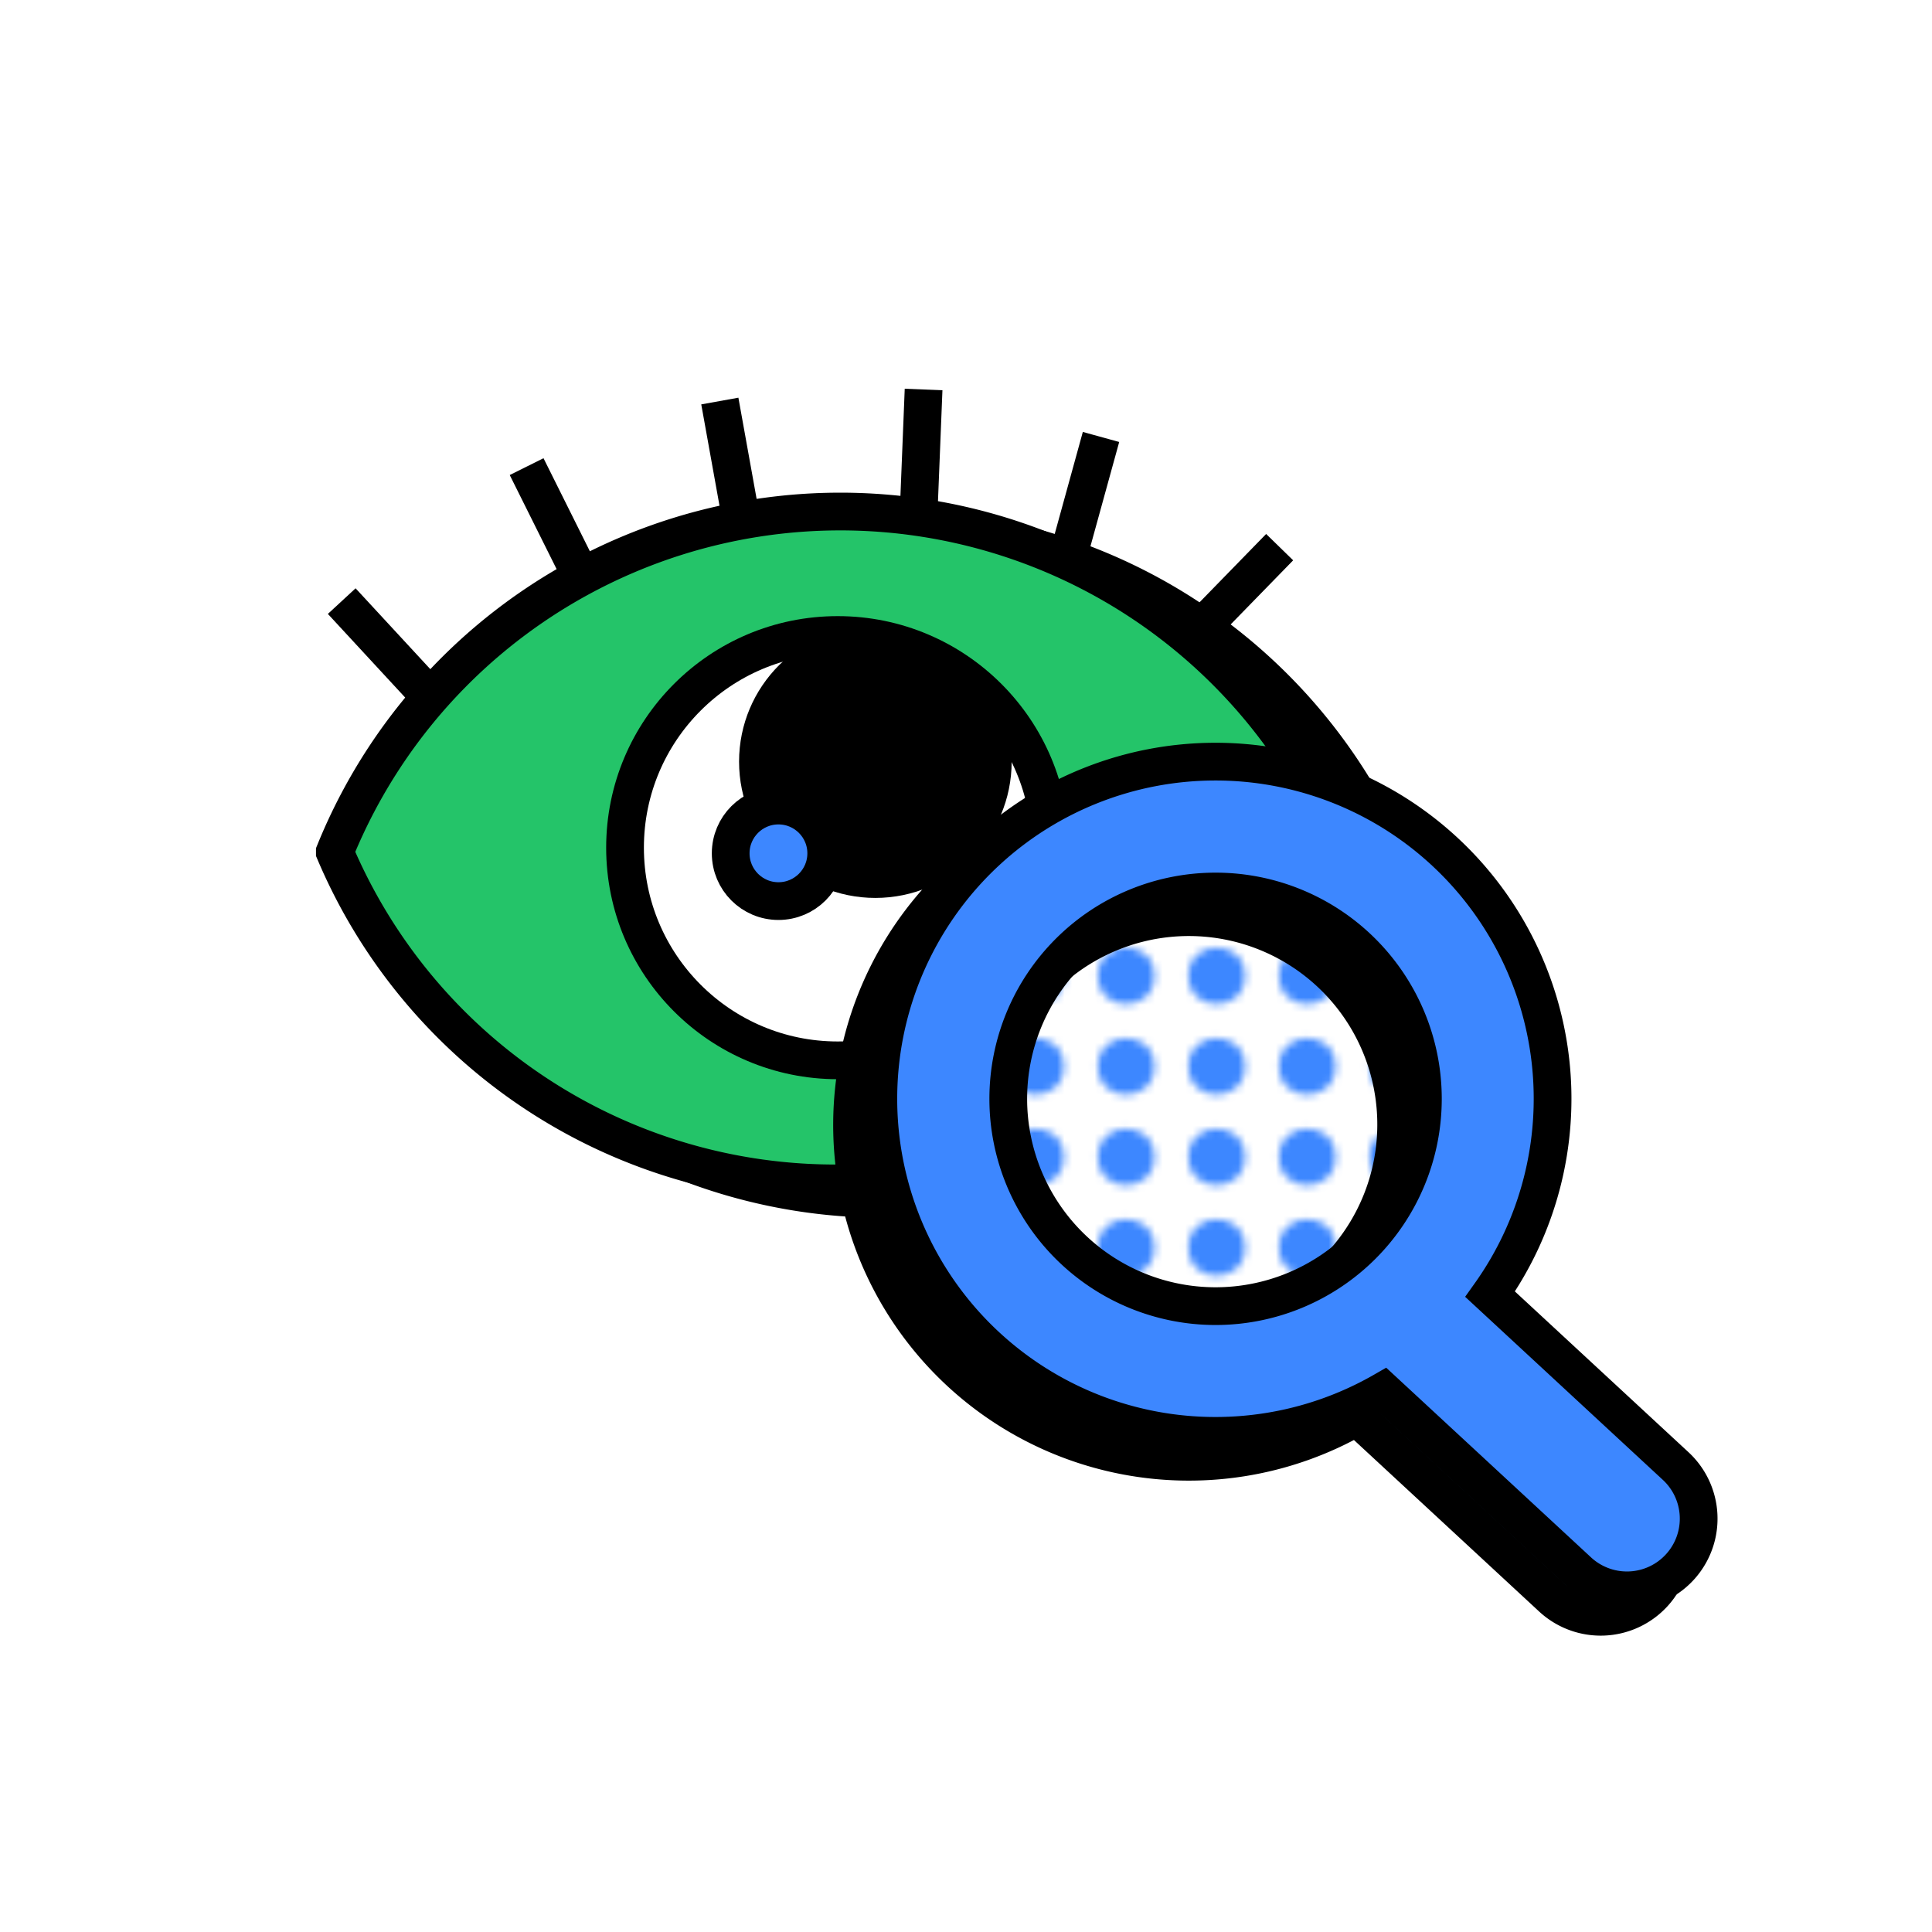
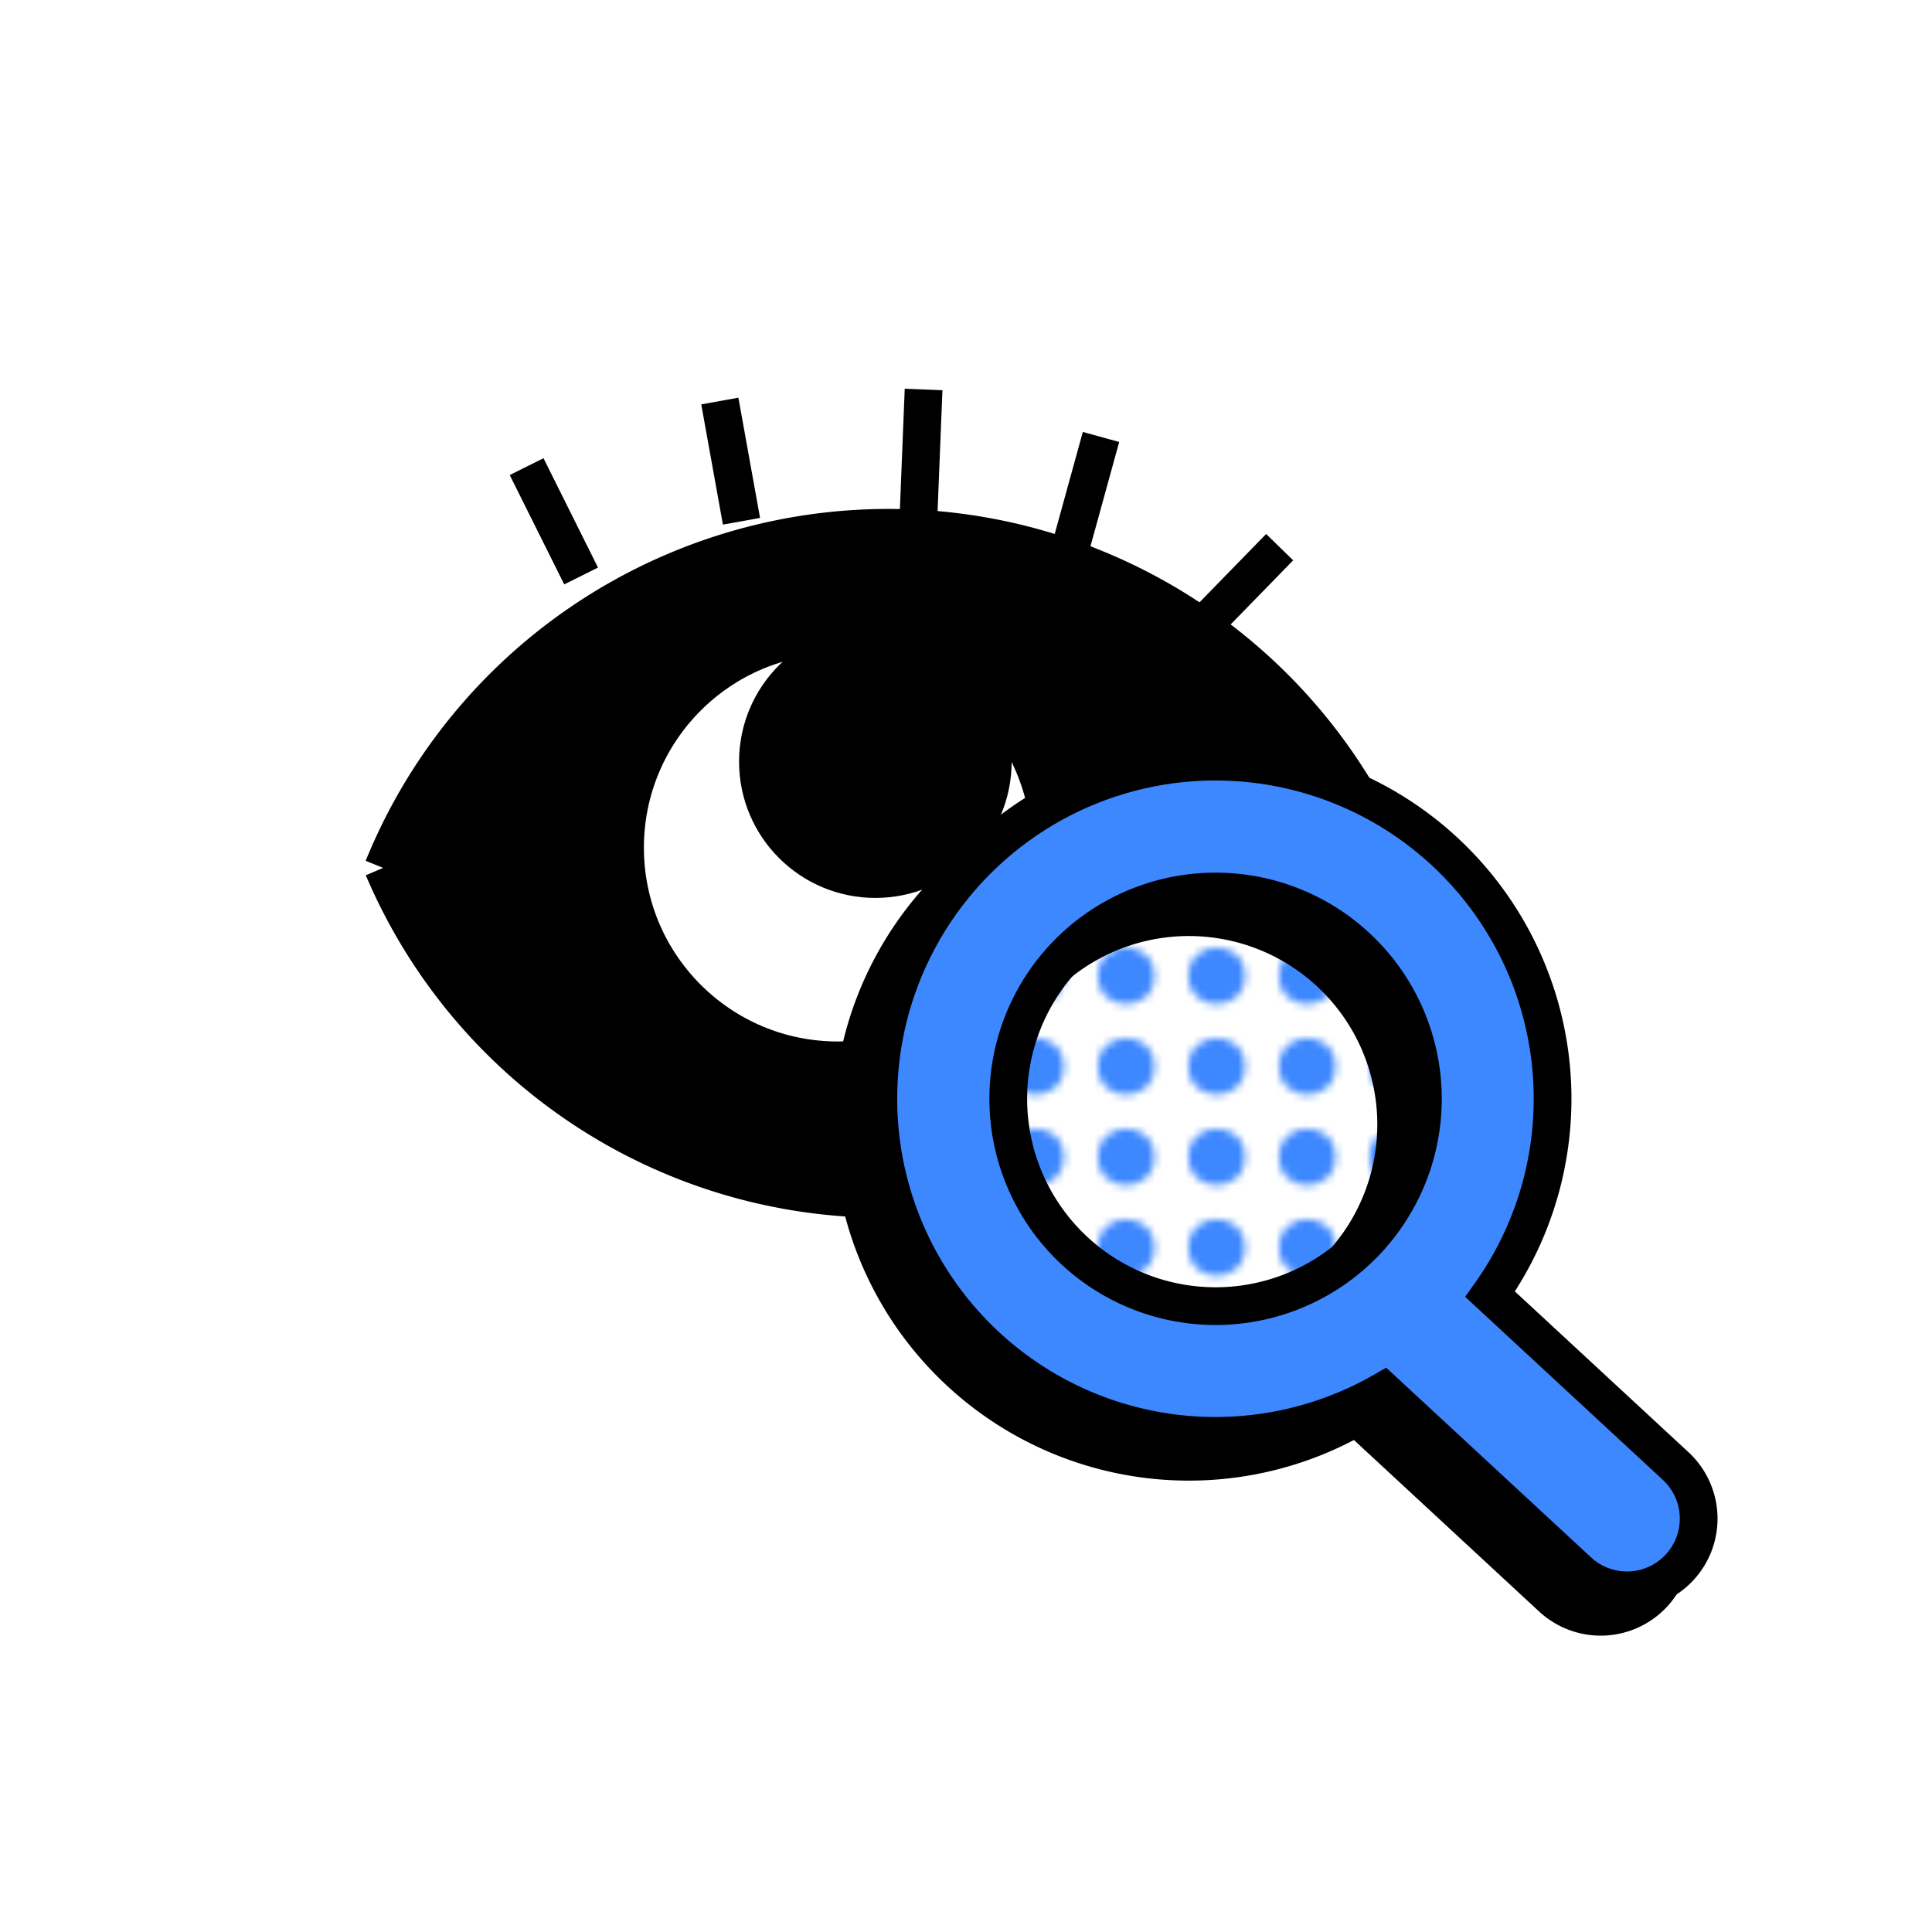
<svg xmlns="http://www.w3.org/2000/svg" id="bb00ffde-3233-4f8f-8d49-de5d908f2e7f" data-name="Calque 1" viewBox="0 0 256 256">
  <defs>
    <style>.b2fb92c4-1584-4b17-bf68-59e030026df8,.b472a7ca-1321-43d6-bfe4-83985263304a,.fe5a853c-8626-40e7-b296-266e7e1d01f7{fill:none;}.af0e3561-b39a-4325-9e30-26adbaf0ff15,.fb38b061-8f08-4ea4-b344-563e17d837fa{fill:#3d87ff;}.a2835ef0-5ce3-414b-a5f6-b1086a97131c,.a6c7272a-8e7a-4c47-a253-6792b6c0e057,.b2fb92c4-1584-4b17-bf68-59e030026df8,.e5ab58f4-6825-43d4-9b8d-971edc5e3a59,.f546b697-6822-4498-ad99-937af9bcd586,.fb38b061-8f08-4ea4-b344-563e17d837fa{stroke:#000;stroke-width:5px;}.a2835ef0-5ce3-414b-a5f6-b1086a97131c,.a6c7272a-8e7a-4c47-a253-6792b6c0e057,.b2fb92c4-1584-4b17-bf68-59e030026df8,.b472a7ca-1321-43d6-bfe4-83985263304a,.e5ab58f4-6825-43d4-9b8d-971edc5e3a59,.f546b697-6822-4498-ad99-937af9bcd586,.fb38b061-8f08-4ea4-b344-563e17d837fa{stroke-miterlimit:10;}.a6c7272a-8e7a-4c47-a253-6792b6c0e057{fill:#24c469;}.e5ab58f4-6825-43d4-9b8d-971edc5e3a59{fill:#fff;}.a2835ef0-5ce3-414b-a5f6-b1086a97131c{fill:url(#bf9ee293-23be-4bd0-85a0-3b154d39062f);}.b472a7ca-1321-43d6-bfe4-83985263304a{stroke:#fff;}</style>
    <pattern id="bf9ee293-23be-4bd0-85a0-3b154d39062f" data-name="Nouveau motif 5" width="11.34" height="11.34" patternTransform="translate(107.55 -68.36)" patternUnits="userSpaceOnUse" viewBox="0 0 11.34 11.34">
-       <rect class="fe5a853c-8626-40e7-b296-266e7e1d01f7" width="11.34" height="11.34" />
      <circle class="af0e3561-b39a-4325-9e30-26adbaf0ff15" cx="5.67" cy="5.67" r="3.74" />
    </pattern>
  </defs>
  <title>Nobi_Pictos</title>
-   <path class="f546b697-6822-4498-ad99-937af9bcd586" d="M50.77,115A72,72,0,0,0,184,113.33h0A72.29,72.29,0,0,0,50.77,115Z" />
-   <path class="a6c7272a-8e7a-4c47-a253-6792b6c0e057" d="M44.37,112.91a72,72,0,0,0,133.26-1.67h0a72.28,72.28,0,0,0-133.26,1.64Z" />
+   <path class="f546b697-6822-4498-ad99-937af9bcd586" d="M50.77,115A72,72,0,0,0,184,113.33h0A72.29,72.29,0,0,0,50.77,115" />
  <circle class="e5ab58f4-6825-43d4-9b8d-971edc5e3a59" cx="111" cy="112.32" r="28.18" />
  <circle class="f546b697-6822-4498-ad99-937af9bcd586" cx="115.99" cy="100.92" r="15.56" />
-   <line class="b2fb92c4-1584-4b17-bf68-59e030026df8" x1="56.27" y1="91.54" x2="45.28" y2="79.65" />
  <line class="b2fb92c4-1584-4b17-bf68-59e030026df8" x1="77" y1="76.32" x2="69.78" y2="61.83" />
  <line class="b2fb92c4-1584-4b17-bf68-59e030026df8" x1="98.25" y1="69.07" x2="95.38" y2="53.14" />
  <line class="b2fb92c4-1584-4b17-bf68-59e030026df8" x1="121.73" y1="67.78" x2="122.38" y2="51.61" />
  <line class="b2fb92c4-1584-4b17-bf68-59e030026df8" x1="141.59" y1="73.5" x2="145.89" y2="57.9" />
  <line class="b2fb92c4-1584-4b17-bf68-59e030026df8" x1="159.49" y1="82.83" x2="169.56" y2="72.5" />
-   <circle class="fb38b061-8f08-4ea4-b344-563e17d837fa" cx="103.15" cy="113.07" r="6.33" />
  <circle class="e5ab58f4-6825-43d4-9b8d-971edc5e3a59" cx="157.49" cy="147.98" r="41.49" />
  <circle class="a2835ef0-5ce3-414b-a5f6-b1086a97131c" cx="157.49" cy="147.98" r="41.49" />
  <path class="fb38b061-8f08-4ea4-b344-563e17d837fa" d="M218.52,197.73l-24.62-22.8a44.63,44.63,0,1,0-14.12,12.82l25.83,23.92a9.5,9.5,0,1,0,12.91-13.94ZM130.06,149a27.47,27.47,0,1,1,27.46,27.47A27.46,27.46,0,0,1,130.06,149Z" />
  <path class="fb38b061-8f08-4ea4-b344-563e17d837fa" d="M222.07,194.29l-24.62-22.8a44.67,44.67,0,1,0-14.12,12.82l25.83,23.92a9.5,9.5,0,0,0,12.91-13.94ZM133.6,145.6a27.47,27.47,0,1,1,27.47,27.47A27.47,27.47,0,0,1,133.6,145.6Z" />
  <rect class="b472a7ca-1321-43d6-bfe4-83985263304a" x="-197.71" y="-174.44" width="974.32" height="1466.52" />
</svg>